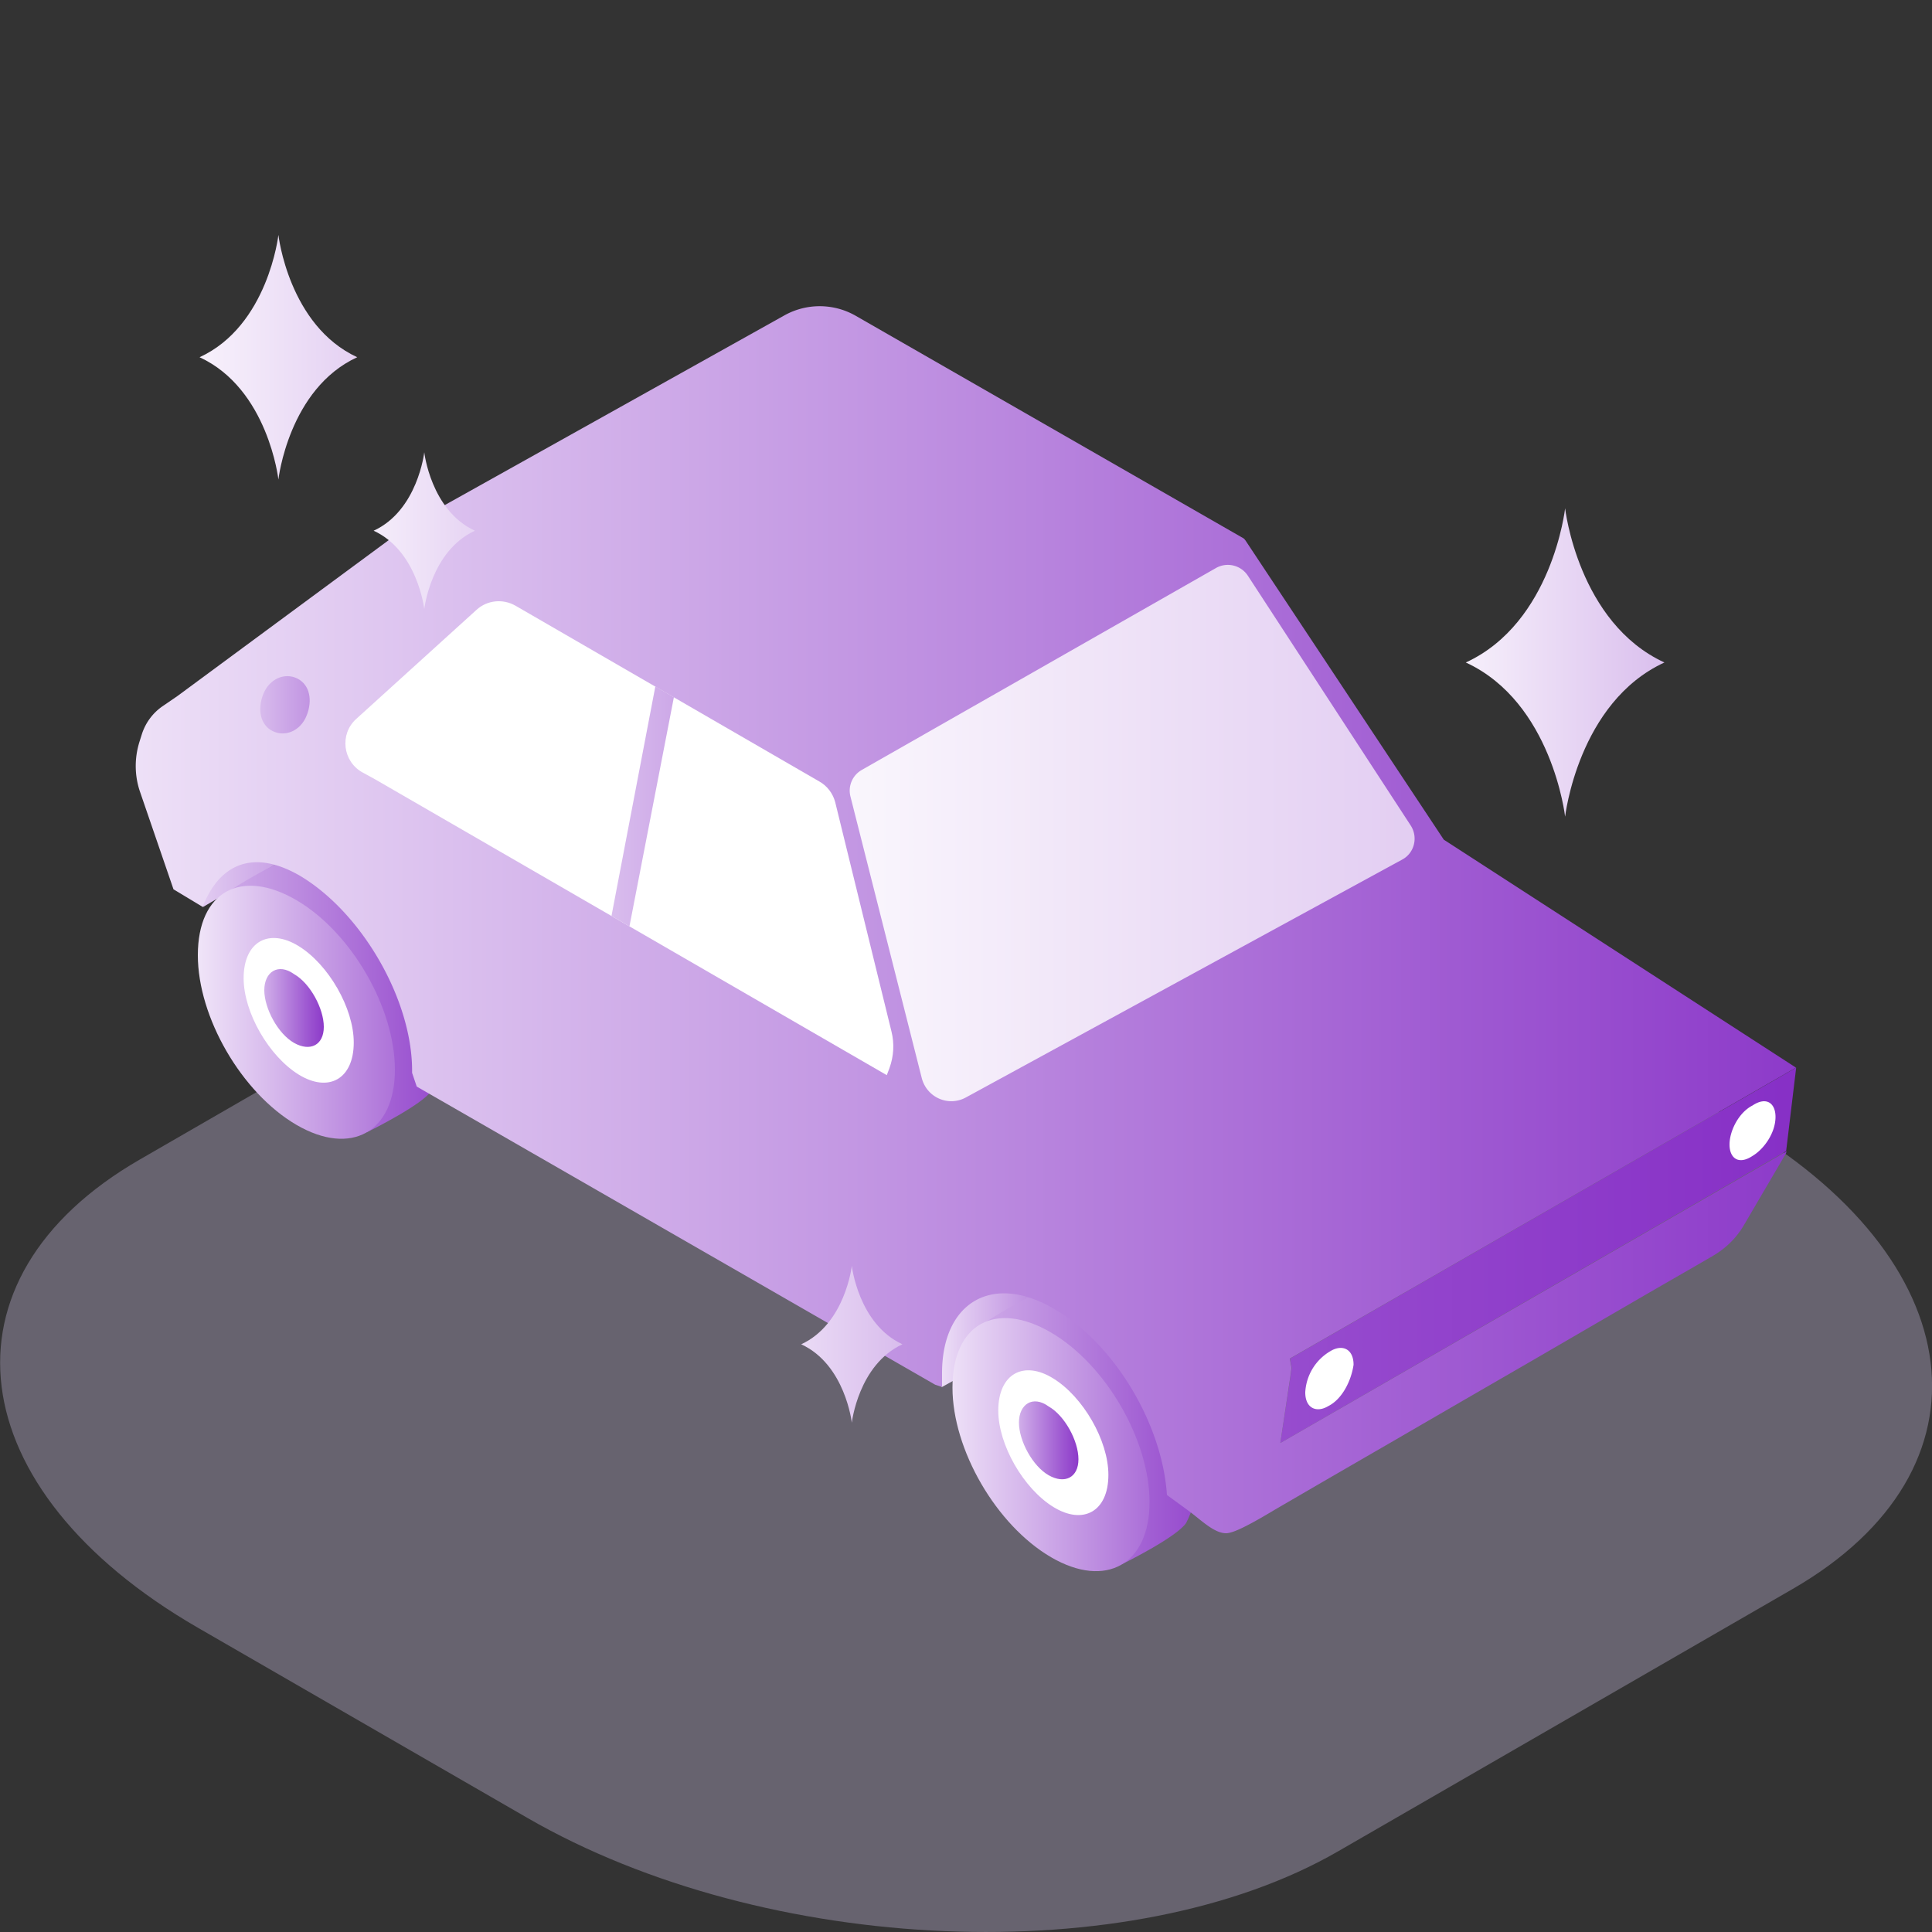
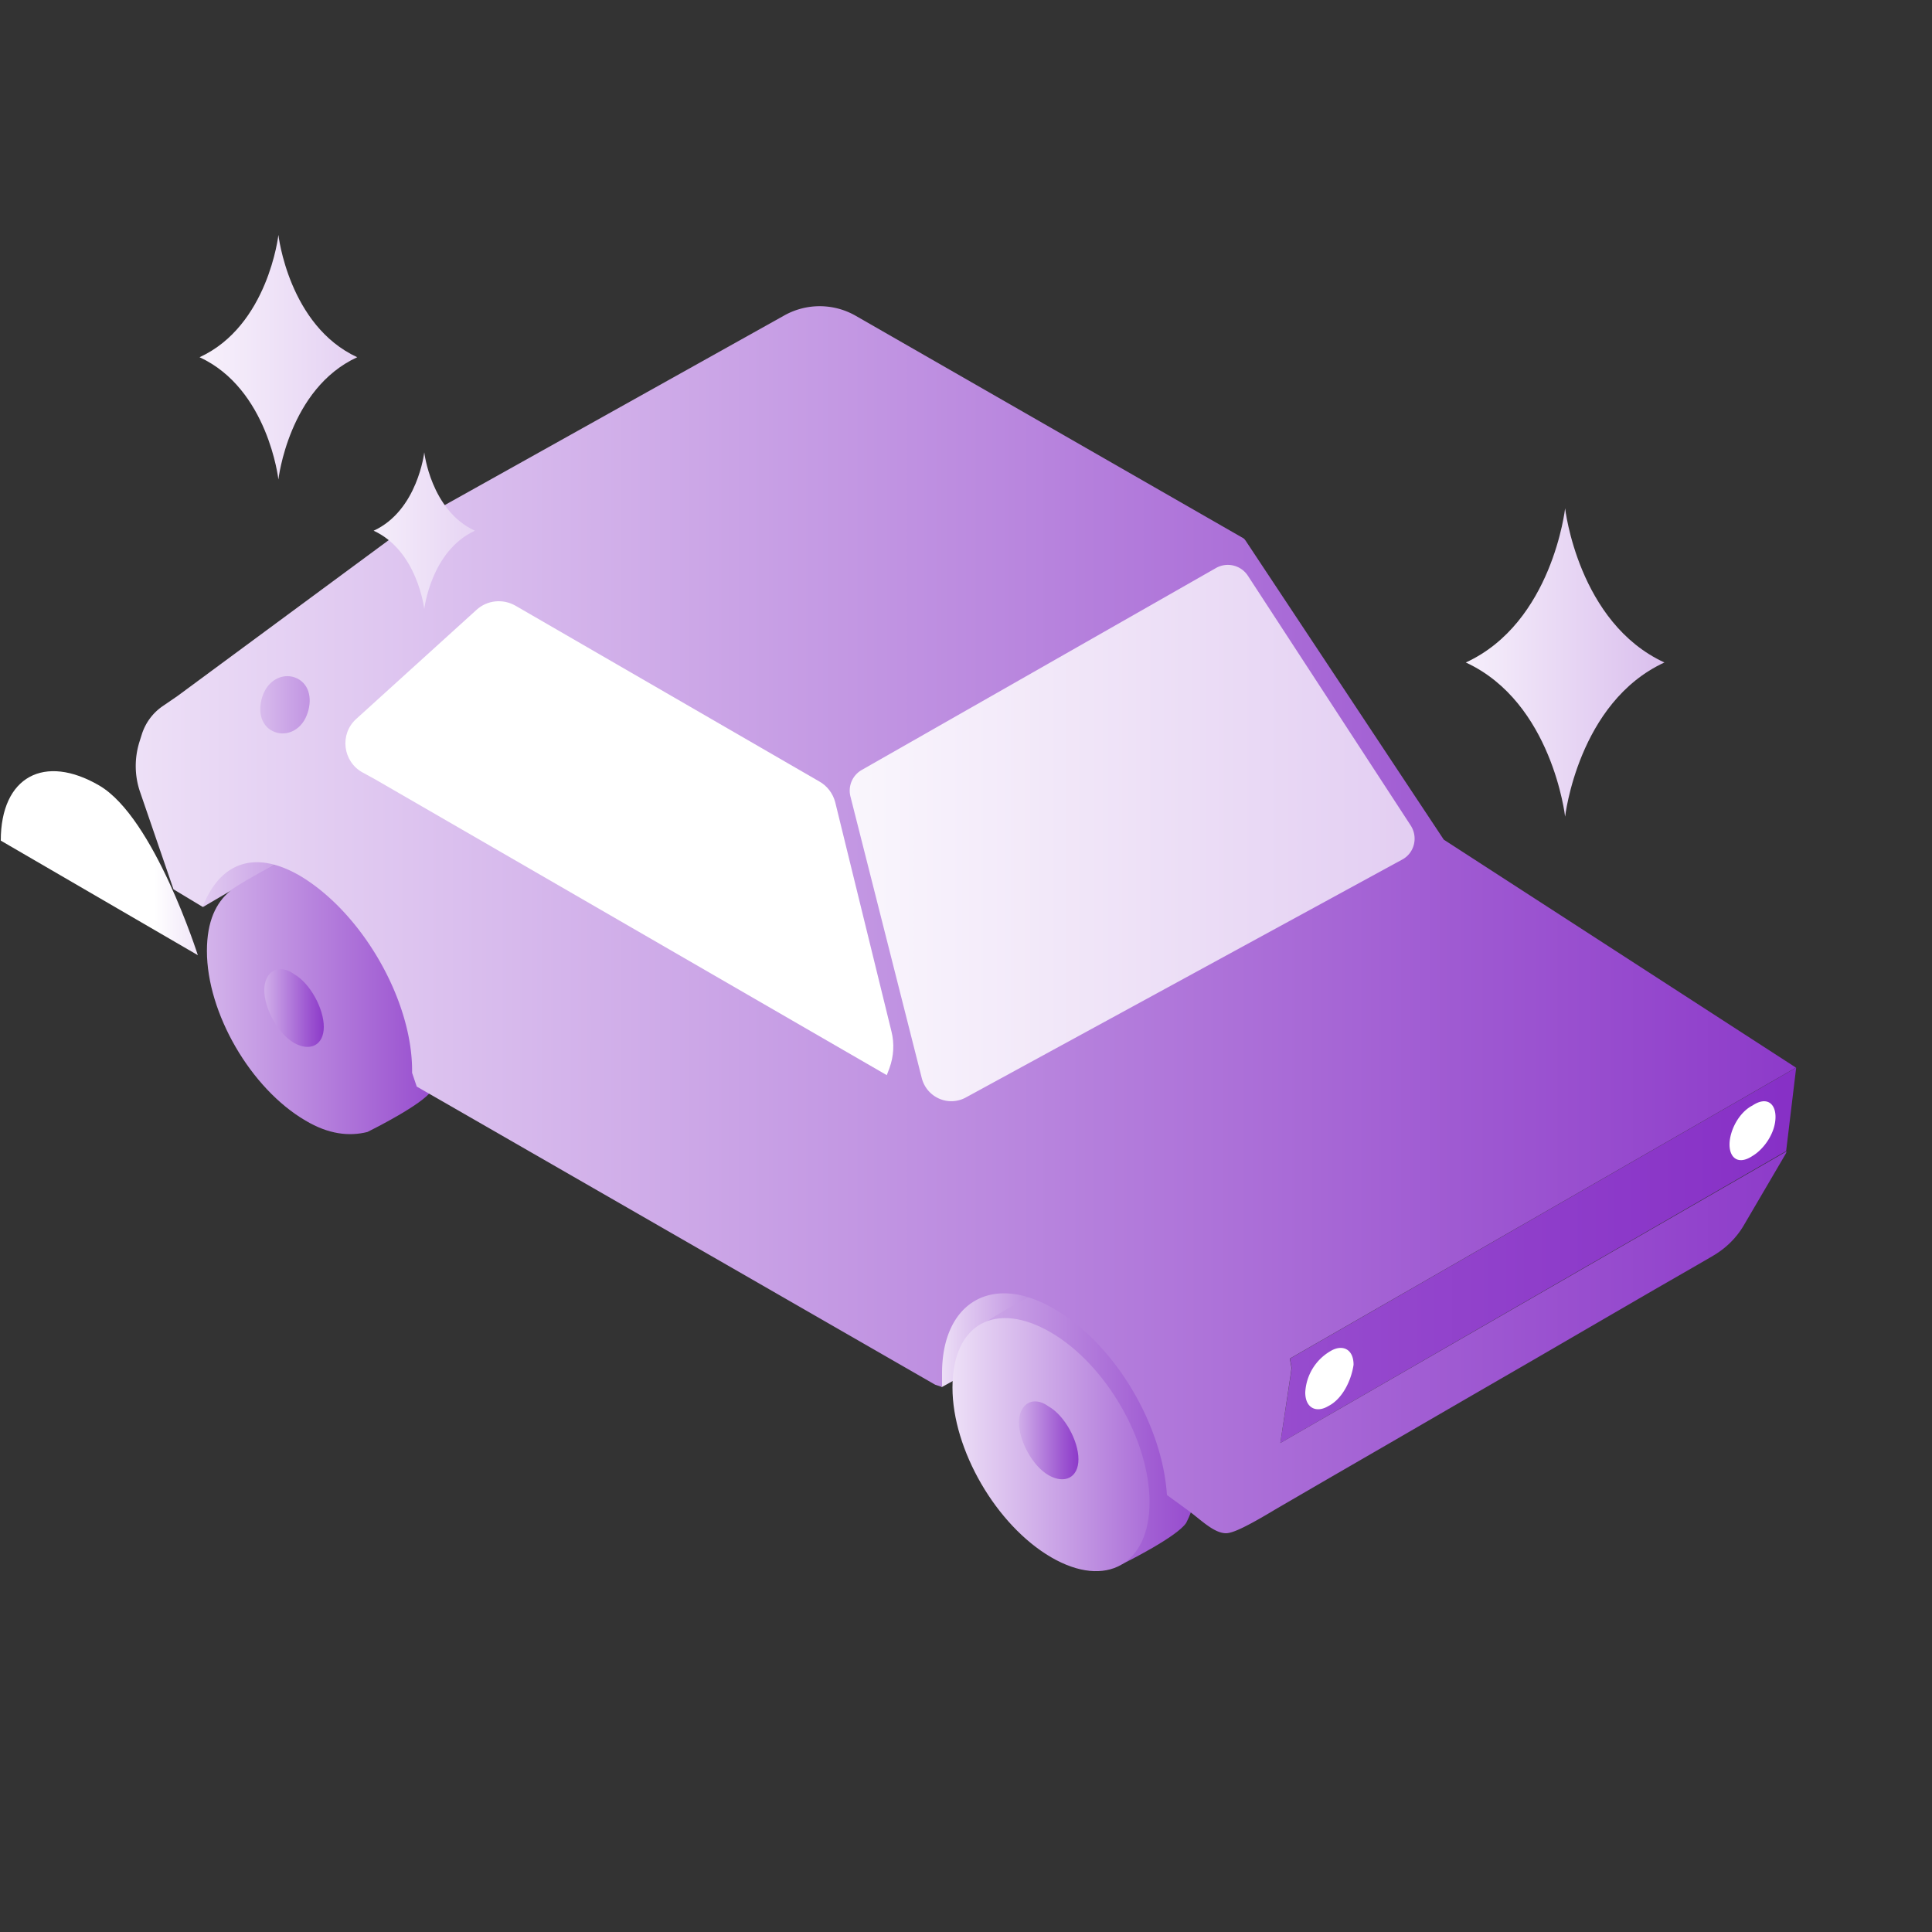
<svg xmlns="http://www.w3.org/2000/svg" xmlns:xlink="http://www.w3.org/1999/xlink" width="100" height="100" fill="none">
  <rect width="100%" height="100%" fill="#333333" stroke="none" />
  <g clip-path="url(#R)">
-     <path opacity=".3" d="M69.25 95.83l23.53-13.58c10.71-6.18 9.35-17.09-3.01-24.23l-17.05-9.84c-12.37-7.14-31.25-7.92-41.96-1.74L7.23 60.02c-10.71 6.18-9.35 17.09 3.01 24.23l17.05 9.84c12.36 7.14 31.25 7.92 41.96 1.74z" fill="#dfd4fb" />
    <path d="M92.45 59.58l.52-4.32-26.2 15.06.09.49-.59 3.88 26.18-15.11z" fill="url(#A)" />
    <path d="M63.37 29.1L43.98 40.09c-.35.2-.27.87-.17 1.26l4.17 15.88a.89.89 0 0 0 .511.59.89.89 0 0 0 .779-.039l24.3-13.47c.46-.25.6-.85.31-1.28l-9.08-13.4c-.26-.38-1.03-.75-1.43-.53z" fill="url(#B)" />
    <path d="M15.49 39.53l-6.53 3.32 1.54 4.1 7.48-4.39-2.49-3.03z" fill="url(#C)" />
    <path d="M54.56 63.49l-6.53 3.21.71 5.1 7.48-4.15-1.66-4.16z" fill="url(#D)" />
    <use xlink:href="#S" fill="url(#E)" />
-     <path d="M10.24 49.44c0 3.21 2.26 7.12 5.1 8.78 2.85 1.66 5.1.36 5.1-2.85s-2.26-7.12-5.1-8.78-5.1-.47-5.1 2.85z" fill="url(#F)" />
-     <path d="M12.61 50.63c0 1.78 1.31 4.04 2.85 4.99s2.85.24 2.85-1.66c0-1.78-1.31-4.04-2.85-4.99s-2.85-.24-2.85 1.66z" fill="#fff" />
+     <path d="M10.24 49.44s-2.26-7.12-5.1-8.78-5.1-.47-5.1 2.85z" fill="url(#F)" />
    <path d="M13.68 51.25c0 .95.71 2.26 1.54 2.73s1.54.12 1.54-.83-.71-2.26-1.54-2.73c-.82-.59-1.54-.12-1.54.83z" fill="url(#G)" />
    <path d="M62 76.21c0-3.21-2.26-7.12-5.1-8.78-1.07-.59-2.14-.83-2.97-.59-.24 0-2.97 1.54-2.97 1.66-.71.59-1.19 1.54-1.19 3.09 0 3.21 2.26 7.12 5.1 8.78 1.19.71 2.26.83 3.21.59.24-.12 2.85-1.42 3.32-2.14.36-.71.6-1.54.6-2.61z" fill="url(#H)" />
    <path d="M49.3 71.82c0 3.21 2.26 7.12 5.1 8.78 2.85 1.66 5.1.36 5.1-2.85s-2.26-7.12-5.1-8.78-5.1-.48-5.1 2.85z" fill="url(#I)" />
-     <path d="M51.67 73.01c0 1.78 1.31 4.04 2.85 4.99s2.85.24 2.85-1.66c0-1.78-1.31-4.04-2.85-4.99-1.54-.96-2.85-.24-2.85 1.66z" fill="#fff" />
    <path d="M52.74 73.63c0 .95.71 2.26 1.54 2.73s1.54.12 1.54-.83-.71-2.26-1.54-2.73c-.82-.6-1.54-.12-1.54.83z" fill="url(#J)" />
    <path d="M70.06 70.64c0-.83-.59-1.07-1.19-.71a2.63 2.63 0 0 0-1.31 2.14c0 .83.59 1.07 1.19.71.72-.36 1.19-1.31 1.31-2.14zM91.9 57.81c0-.71-.47-1.07-1.19-.59-.71.36-1.19 1.31-1.19 2.02s.47 1.07 1.19.59c.59-.35 1.19-1.19 1.19-2.02z" fill="#fff" />
    <path d="M66.78 71.3l.07-.49-.09-.49 26.2-15.06-18.23-11.8-10.26-15.48c-.04-.05-.07-.1-.13-.13L44.3 16.35a3.75 3.75 0 0 0-3.71-.02L21.2 27.16 9.18 36.03l-.76.52c-.51.35-.89.86-1.08 1.46l-.12.38c-.27.86-.26 1.78.04 2.63l1.72 5.01 1.51.91c.83-2.14 2.53-3.05 5.02-1.62 3.21 1.9 5.82 6.41 5.82 10.09v.12l.24.71L48.4 71.67l.36.12v-.71c0-3.68 2.61-5.22 5.82-3.32 3.09 1.78 5.58 5.94 5.82 9.62l1.15.84c.61.45 1.29 1.14 1.91 1.14.23 0 .63-.16 1.16-.44.48-.25 1.02-.57 1.47-.84l2.72-1.58 3.32-1.92 3.62-2.1 3.65-2.11 3.39-1.97 2.86-1.66 2.05-1.18.95-.55c.01-.01.02-.01.03-.02.65-.38 1.2-.92 1.58-1.57l2.18-3.72c.02-.04.02-.08.04-.11l-26.21 15.1.51-3.39zM47.71 55.8l-3.69-14.57a1.23 1.23 0 0 1 .59-1.38L62.94 29.4a1.24 1.24 0 0 1 1.65.4l8.43 12.93c.39.61.19 1.42-.44 1.76l-22.56 12.3c-.92.52-2.05.02-2.31-.99z" fill="url(#K)" />
    <path d="M15.87 37.04c.32-.8.16-1.6-.48-1.92s-1.44 0-1.76.8-.16 1.6.48 1.92 1.44 0 1.76-.8z" fill="url(#L)" />
    <path d="M42.41 40.45l-15.73-9.1c-.65-.37-1.46-.29-2.01.21l-6.23 5.65c-.88.79-.7 2.22.34 2.78l.64.35L45.9 55.65l.14-.37c.22-.61.26-1.27.1-1.9l-2.91-11.86c-.12-.45-.41-.84-.82-1.07z" fill="#fff" />
-     <path d="M34.88 36.09l-2.3 11.86-.93-.54 2.27-11.88.96.56z" fill="url(#M)" />
    <use xlink:href="#T" fill="url(#N)" />
    <path d="M19.34 27.47c2.28 1.05 2.62 4.06 2.62 4.06s.34-3.01 2.62-4.06c-2.28-1.05-2.62-4.06-2.62-4.06s-.34 3.01-2.62 4.06z" fill="url(#O)" />
    <path d="M75.87 34.29c4.47 2.06 5.14 7.98 5.14 7.98s.67-5.92 5.14-7.98c-4.47-2.06-5.14-7.98-5.14-7.98s-.66 5.92-5.14 7.98z" fill="url(#P)" />
    <path d="M10.33 18.49c3.55 1.64 4.08 6.33 4.08 6.33s.53-4.7 4.08-6.33c-3.55-1.64-4.08-6.33-4.08-6.33s-.53 4.7-4.08 6.33z" fill="url(#Q)" />
  </g>
  <defs>
    <linearGradient id="A" x1="-85.417" y1="64.977" x2="96.97" y2="64.977" xlink:href="#U">
      <stop stop-color="#fff" />
      <stop offset=".22" stop-color="#e3cef2" />
      <stop offset=".761" stop-color="#9f5ad2" />
      <stop offset="1" stop-color="#842bc5" />
    </linearGradient>
    <linearGradient id="B" x1="37.605" y1="43.466" x2="197.542" y2="43.466" xlink:href="#U">
      <stop stop-color="#fff" />
      <stop offset=".22" stop-color="#e3cef2" />
      <stop offset=".761" stop-color="#9f5ad2" />
      <stop offset="1" stop-color="#842bc5" />
    </linearGradient>
    <linearGradient id="C" x1="5.961" y1="43.239" x2="25.493" y2="43.239" xlink:href="#U">
      <stop stop-color="#fff" />
      <stop offset=".22" stop-color="#e3cef2" />
      <stop offset=".761" stop-color="#9f5ad2" />
      <stop offset="1" stop-color="#842bc5" />
    </linearGradient>
    <linearGradient id="D" x1="46.952" y1="67.641" x2="59.272" y2="67.641" xlink:href="#U">
      <stop stop-color="#fff" />
      <stop offset=".22" stop-color="#e3cef2" />
      <stop offset=".761" stop-color="#9f5ad2" />
      <stop offset="1" stop-color="#842bc5" />
    </linearGradient>
    <linearGradient id="E" x1="2.283" y1="51.532" x2="26.798" y2="51.532" xlink:href="#U">
      <stop stop-color="#fff" />
      <stop offset=".22" stop-color="#e3cef2" />
      <stop offset=".761" stop-color="#9f5ad2" />
      <stop offset="1" stop-color="#842bc5" />
    </linearGradient>
    <linearGradient id="F" x1="7.976" y1="52.401" x2="27.272" y2="52.401" xlink:href="#U">
      <stop stop-color="#fff" />
      <stop offset=".22" stop-color="#e3cef2" />
      <stop offset=".761" stop-color="#9f5ad2" />
      <stop offset="1" stop-color="#842bc5" />
    </linearGradient>
    <linearGradient id="G" x1="11.637" y1="52.175" x2="17.179" y2="52.175" xlink:href="#U">
      <stop stop-color="#fff" />
      <stop offset=".22" stop-color="#e3cef2" />
      <stop offset=".761" stop-color="#9f5ad2" />
      <stop offset="1" stop-color="#842bc5" />
    </linearGradient>
    <linearGradient id="H" x1="41.343" y1="73.906" x2="65.858" y2="73.906" xlink:href="#U">
      <stop stop-color="#fff" />
      <stop offset=".22" stop-color="#e3cef2" />
      <stop offset=".761" stop-color="#9f5ad2" />
      <stop offset="1" stop-color="#842bc5" />
    </linearGradient>
    <linearGradient id="I" x1="46.623" y1="74.775" x2="65.919" y2="74.775" xlink:href="#U">
      <stop stop-color="#fff" />
      <stop offset=".22" stop-color="#e3cef2" />
      <stop offset=".761" stop-color="#9f5ad2" />
      <stop offset="1" stop-color="#842bc5" />
    </linearGradient>
    <linearGradient id="J" x1="50.697" y1="74.549" x2="56.239" y2="74.549" xlink:href="#U">
      <stop stop-color="#fff" />
      <stop offset=".22" stop-color="#e3cef2" />
      <stop offset=".761" stop-color="#9f5ad2" />
      <stop offset="1" stop-color="#842bc5" />
    </linearGradient>
    <linearGradient id="K" x1="-8.097" y1="47.602" x2="101.502" y2="47.602" xlink:href="#U">
      <stop stop-color="#fff" />
      <stop offset=".22" stop-color="#e3cef2" />
      <stop offset=".761" stop-color="#9f5ad2" />
      <stop offset="1" stop-color="#842bc5" />
    </linearGradient>
    <linearGradient id="L" x1="9.128" y1="36.479" x2="23.211" y2="36.479" xlink:href="#U">
      <stop stop-color="#fff" />
      <stop offset=".22" stop-color="#e3cef2" />
      <stop offset=".761" stop-color="#9f5ad2" />
      <stop offset="1" stop-color="#842bc5" />
    </linearGradient>
    <linearGradient id="M" x1="21.42" y1="41.742" x2="55.51" y2="41.742" xlink:href="#U">
      <stop stop-color="#fff" />
      <stop offset=".22" stop-color="#e3cef2" />
      <stop offset=".761" stop-color="#9f5ad2" />
      <stop offset="1" stop-color="#842bc5" />
    </linearGradient>
    <linearGradient id="N" x1="34.073" y1="69.584" x2="69.654" y2="69.584" xlink:href="#U">
      <stop stop-color="#fff" />
      <stop offset=".14" stop-color="#f2e8f9" />
      <stop offset=".435" stop-color="#cface8" />
      <stop offset=".858" stop-color="#984dce" />
      <stop offset="1" stop-color="#842bc5" />
    </linearGradient>
    <linearGradient id="O" x1="14.55" y1="27.473" x2="56.799" y2="27.473" xlink:href="#U">
      <stop stop-color="#fff" />
      <stop offset=".14" stop-color="#f2e8f9" />
      <stop offset=".435" stop-color="#cface8" />
      <stop offset=".858" stop-color="#984dce" />
      <stop offset="1" stop-color="#842bc5" />
    </linearGradient>
    <linearGradient id="P" x1="71.513" y1="34.289" x2="114.116" y2="34.289" xlink:href="#U">
      <stop stop-color="#fff" />
      <stop offset=".14" stop-color="#f2e8f9" />
      <stop offset=".435" stop-color="#cface8" />
      <stop offset=".858" stop-color="#984dce" />
      <stop offset="1" stop-color="#842bc5" />
    </linearGradient>
    <linearGradient id="Q" x1="6.124" y1="18.491" x2="54.489" y2="18.491" xlink:href="#U">
      <stop stop-color="#fff" />
      <stop offset=".14" stop-color="#f2e8f9" />
      <stop offset=".435" stop-color="#cface8" />
      <stop offset=".858" stop-color="#984dce" />
      <stop offset="1" stop-color="#842bc5" />
    </linearGradient>
    <clipPath id="R">
      <path fill="#fff" d="M0 0h100v100H0z" />
    </clipPath>
    <path id="S" d="M22.94 53.84c0-3.21-2.26-7.12-5.1-8.78-1.07-.59-2.14-.83-2.97-.59-.24 0-2.97 1.54-2.97 1.66-.71.59-1.19 1.54-1.19 3.09 0 3.21 2.26 7.12 5.1 8.78 1.19.71 2.26.83 3.21.59.24-.12 2.85-1.42 3.32-2.14.36-.71.6-1.54.6-2.61z" />
-     <path id="T" d="M41.47 69.58c2.28 1.05 2.62 4.06 2.62 4.06s.34-3.01 2.62-4.06c-2.28-1.05-2.62-4.06-2.62-4.06s-.34 3.01-2.62 4.06z" />
    <linearGradient id="U" gradientUnits="userSpaceOnUse" />
  </defs>
</svg>